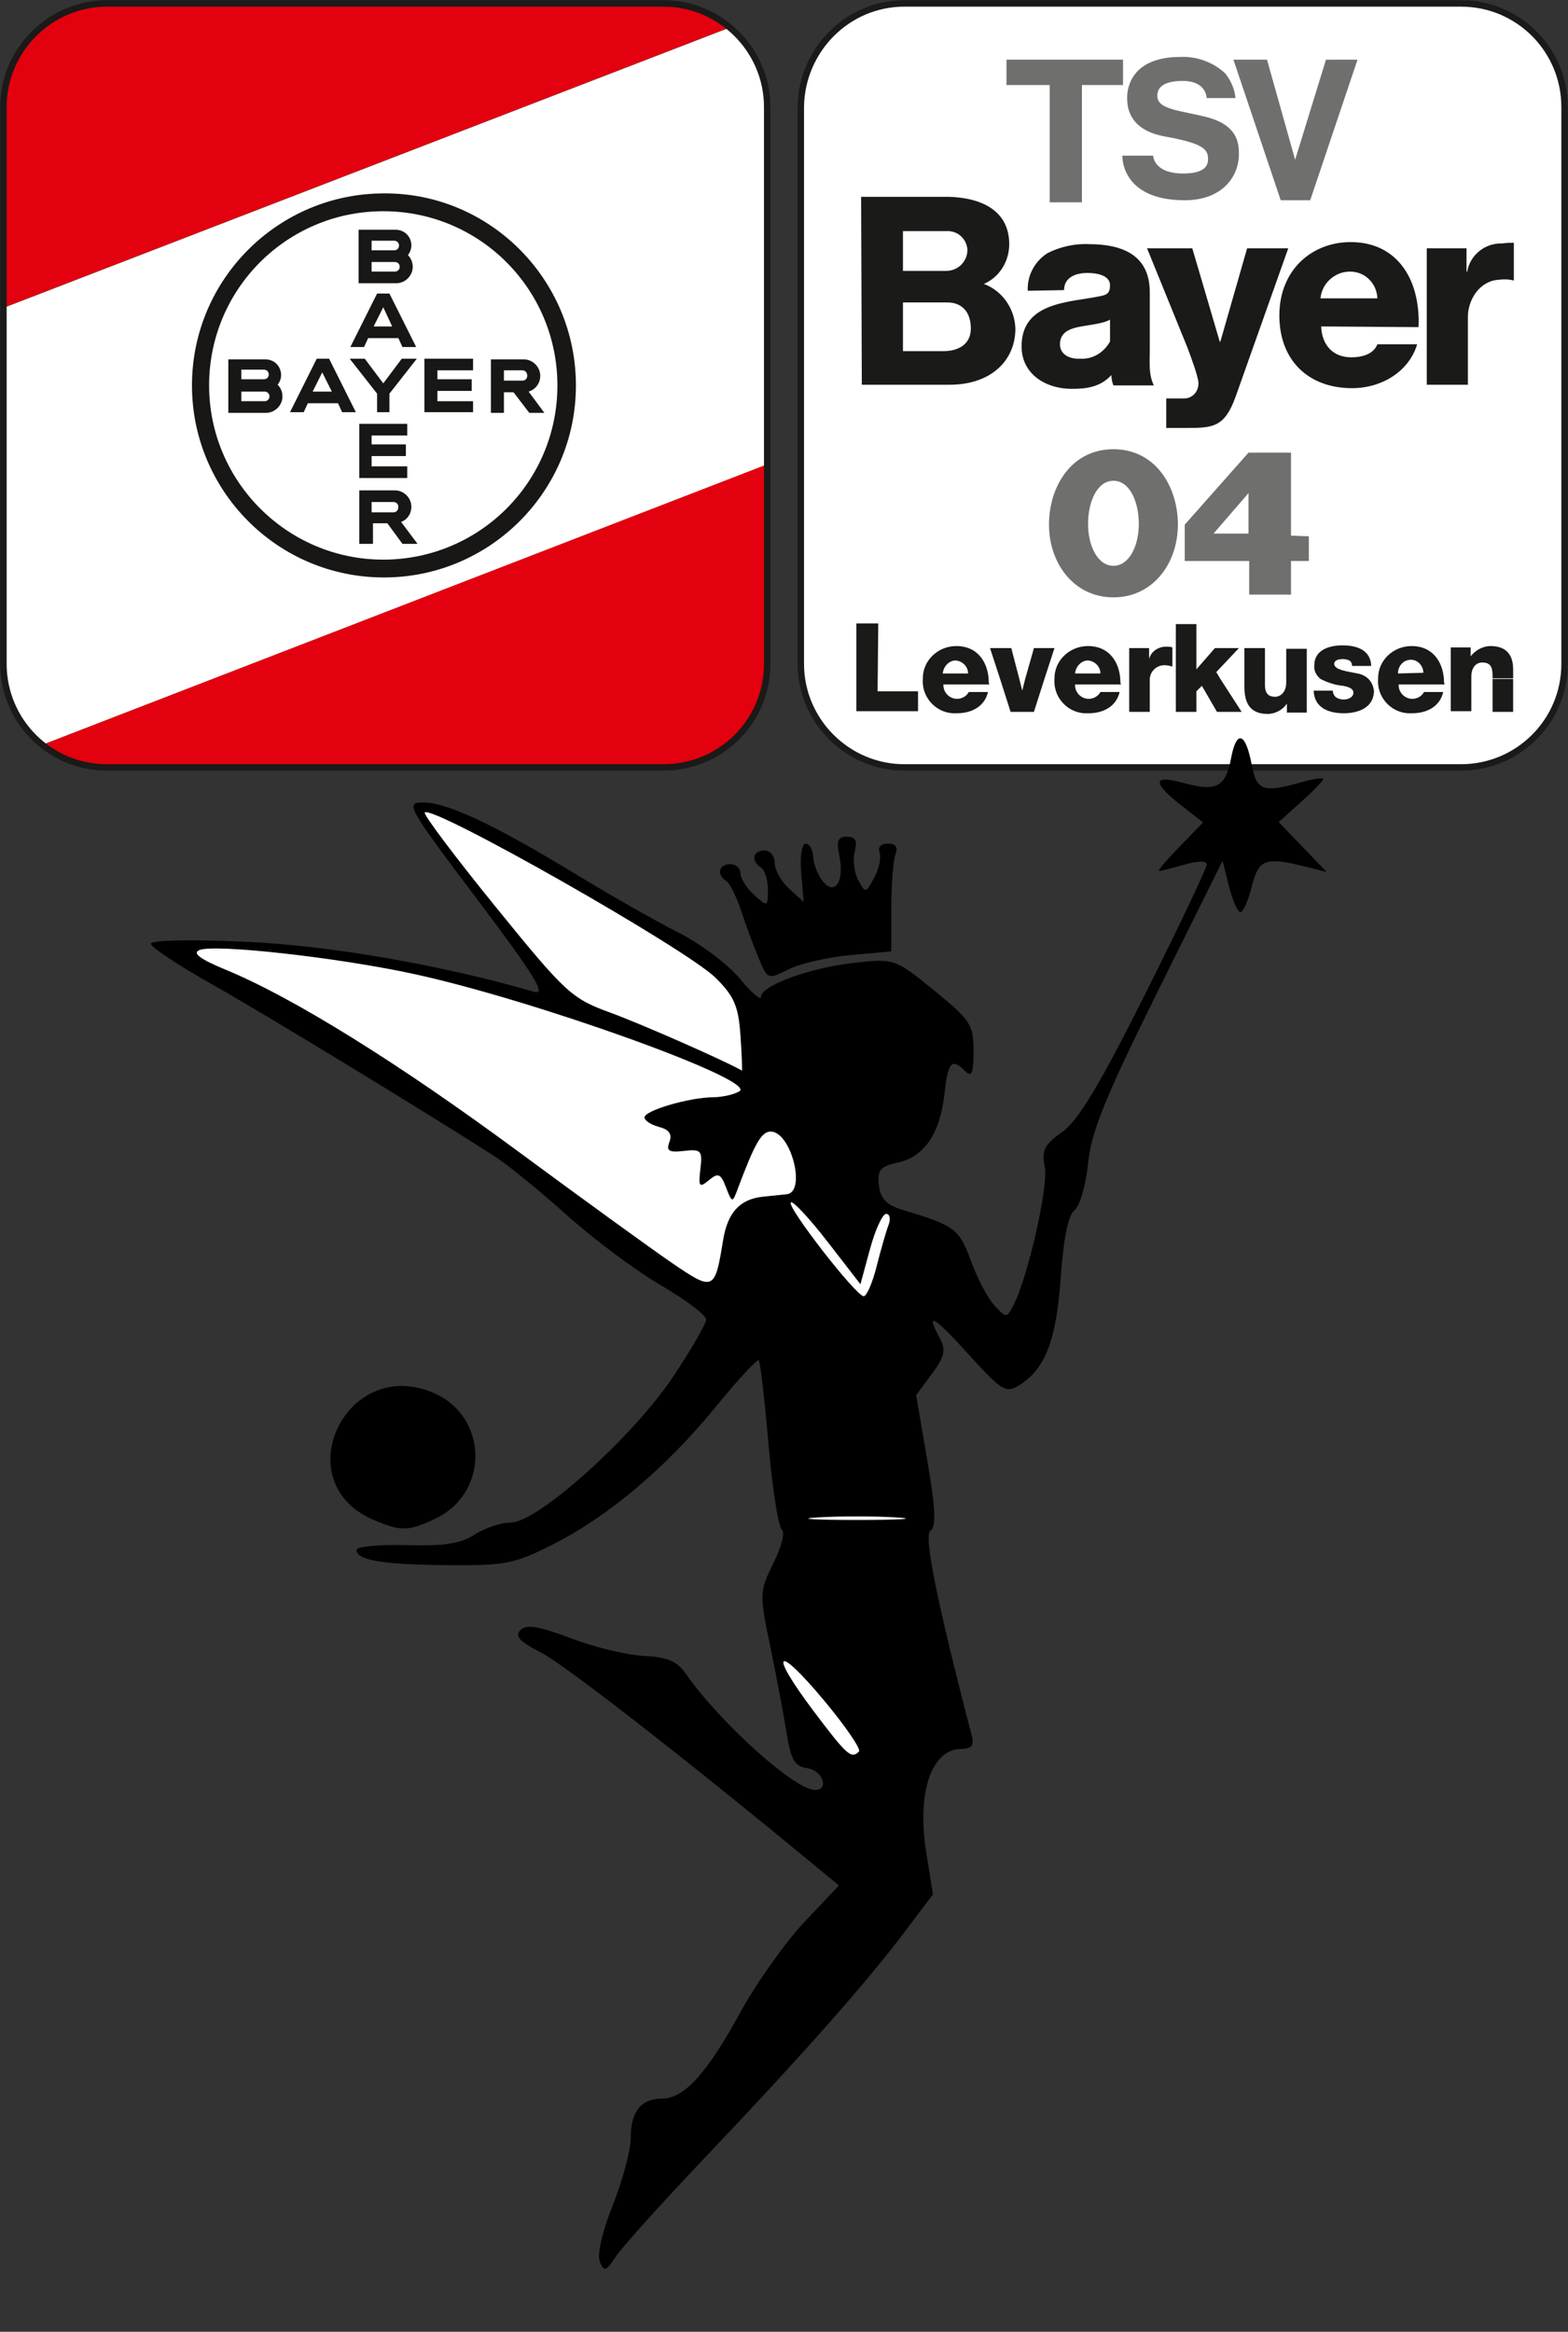
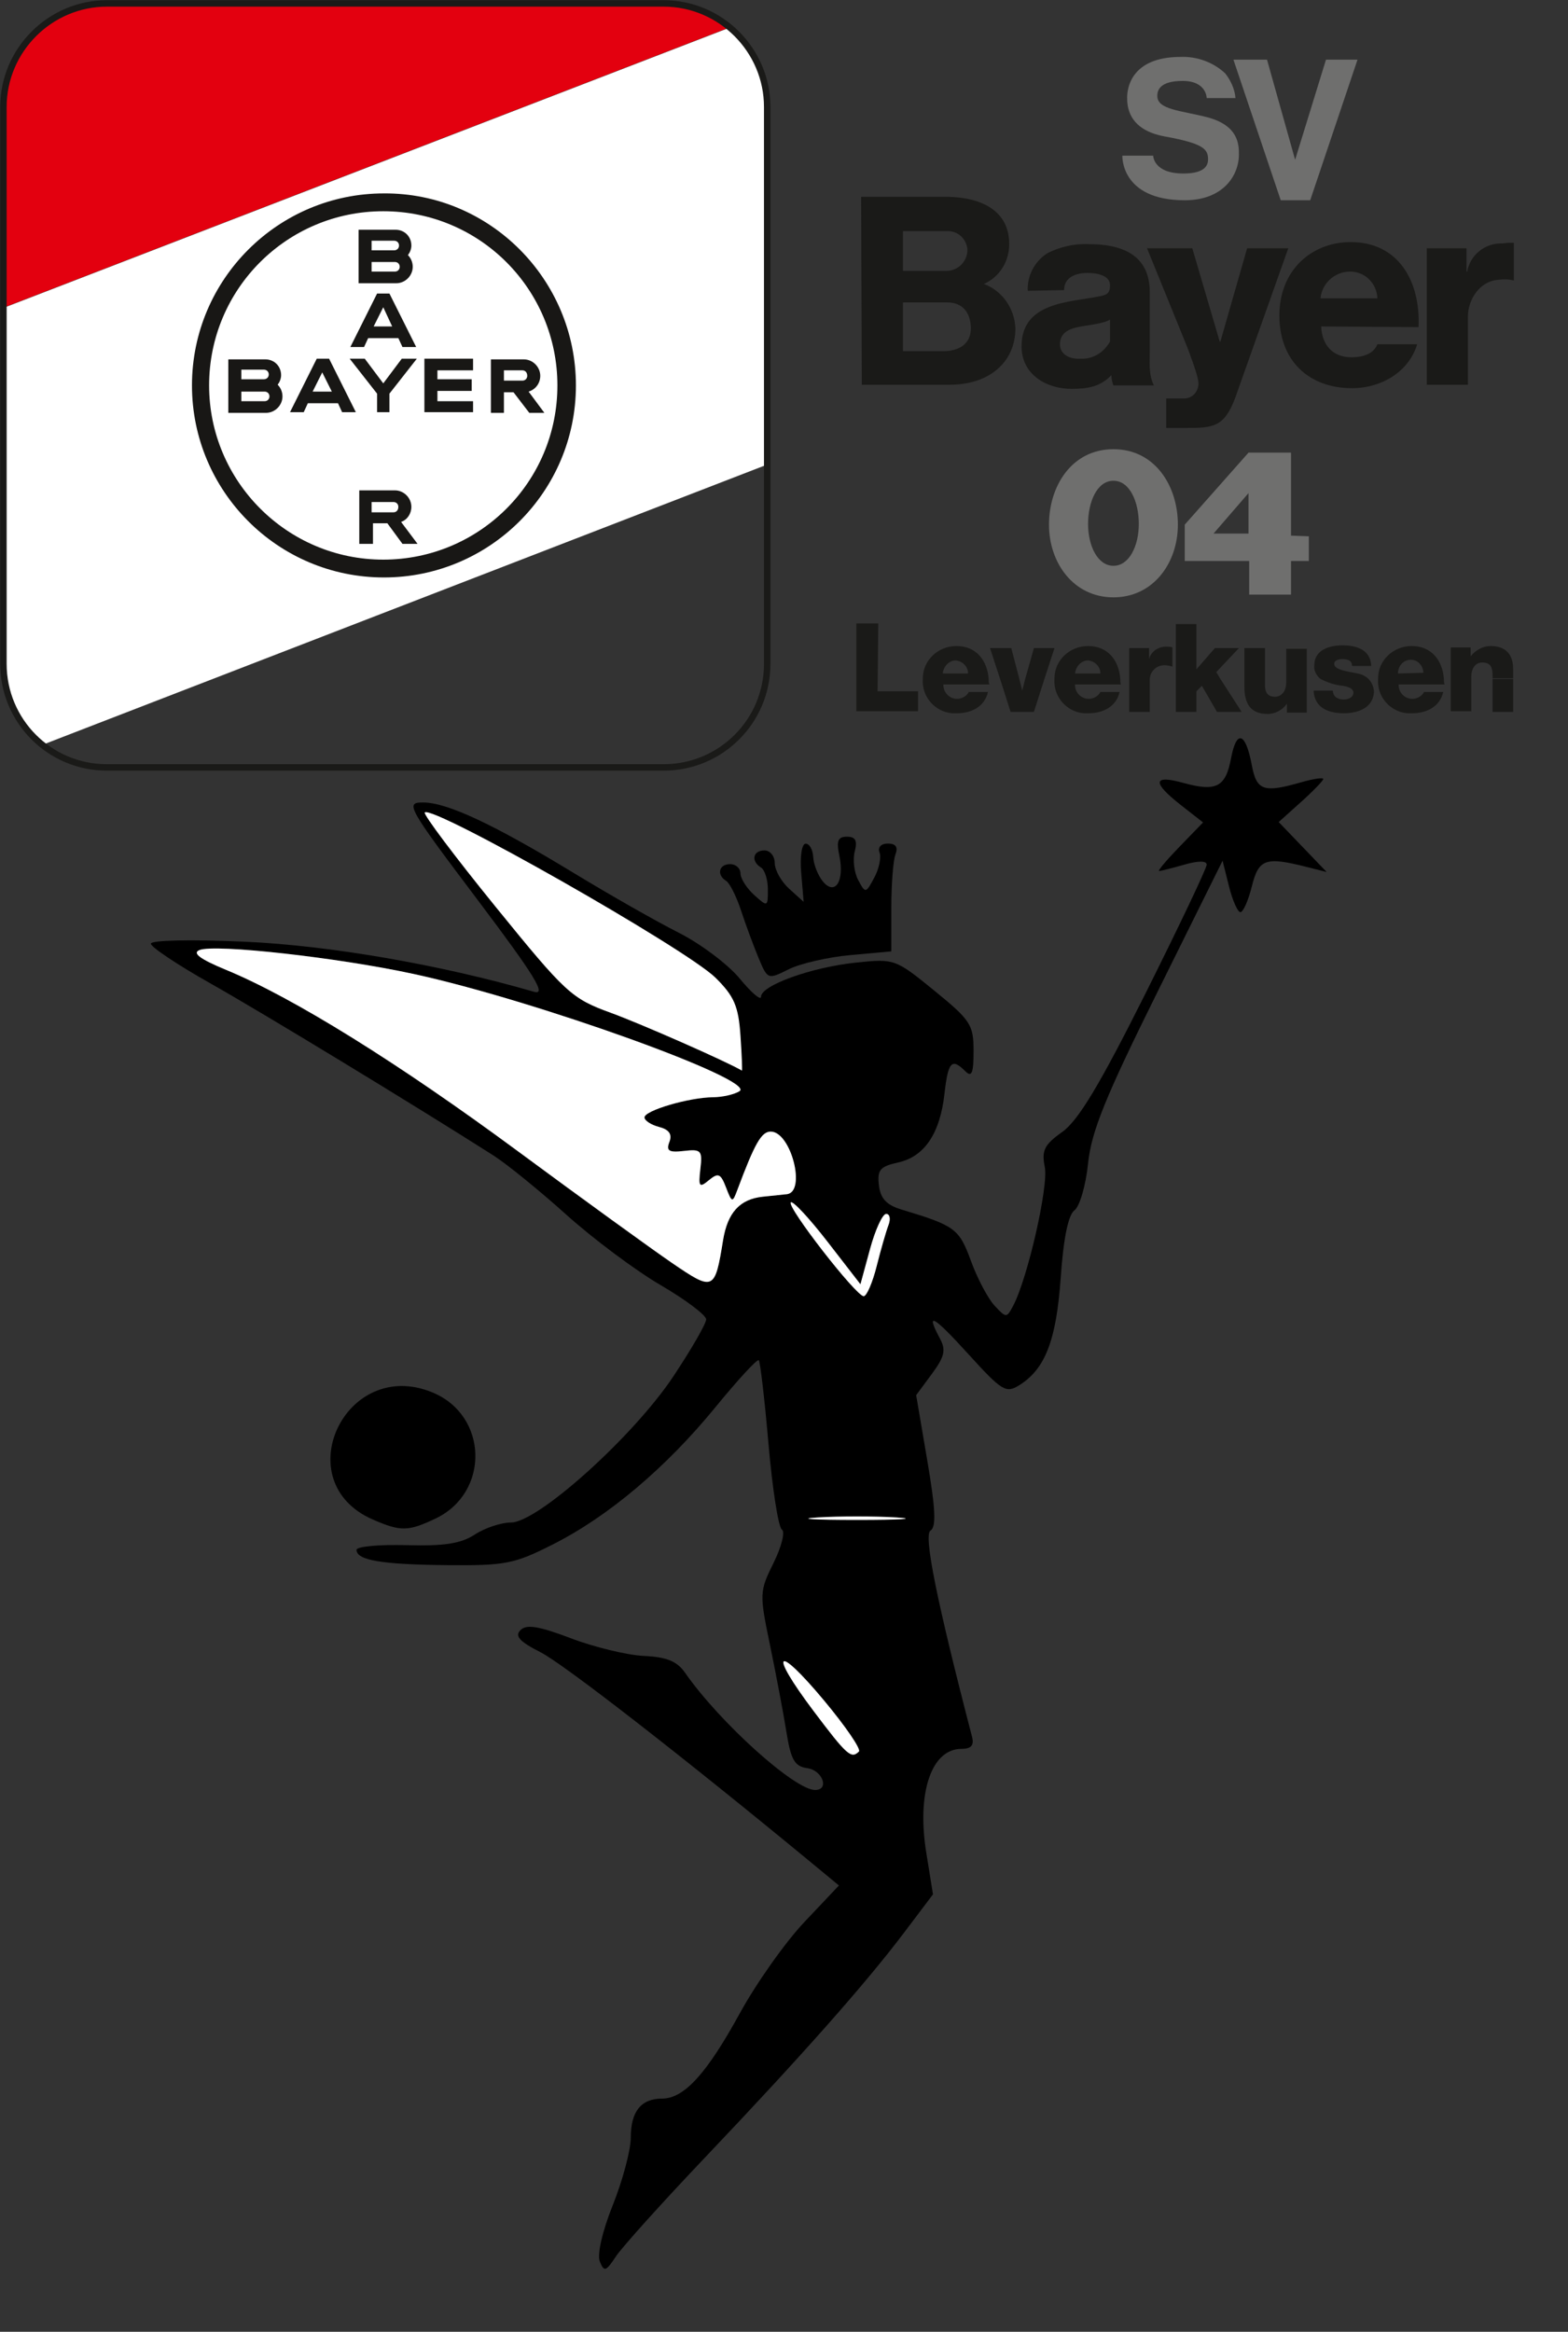
<svg xmlns="http://www.w3.org/2000/svg" version="1.1" id="logo-tsvbayer04" x="0px" y="0px" viewBox="0 0 228.7 340" xml:space="preserve">
  <rect x="0" y="0" width="228.7" height="340" fill="#333333" stroke="none" />
  <g>
-     <path id="rechter-kasten" fill="#FFFFFF" stroke="#1A1A18" stroke-width="0.94" stroke-miterlimit="3.86" d="M131.9,0.5h81.2  c8.4,0,15.1,6.8,15.1,15.1l0,0v81.2c0,8.4-6.8,15.1-15.1,15.1h-81.2c-8.3,0-15.1-6.8-15.1-15.1V15.6C116.9,7.3,123.6,0.5,131.9,0.5  C132,0.5,132,0.5,131.9,0.5L131.9,0.5z" />
    <g id="bayer">
      <path fill="#1A1A18" d="M187.9,36.2h-6L178,49.8h-0.1l-4-13.6h-6.6l5.9,14.5c0.4,1.1,1.6,4.2,1.6,5.2c0,1.3-1,2.3-2.3,2.2   c-0.1,0-0.2,0-0.2,0h-2.2v4.3h3c3.8,0,5.5-0.1,7.1-4.5L187.9,36.2z" />
      <path fill="#1A1A18" d="M208.1,56.1h6v-9.9c0-2.5,1.7-5.2,4.4-5.4c0.8-0.1,1.5-0.1,2.3,0.1v-5.5c-0.6,0-1.1,0-1.7,0.1   c-2.5-0.1-4.7,1.7-5.1,4.1h-0.1v-3.4h-5.8L208.1,56.1L208.1,56.1z" />
      <path fill="#1A1A18" d="M154.6,50.2c0-1.6,1.2-2.2,2.6-2.5s3.8-0.5,4.7-1.1c0,0.9,0,2.3,0,3.2c-0.9,1.6-2.5,2.6-4.3,2.5   C156.2,52.4,154.6,51.8,154.6,50.2L154.6,50.2z M155.2,42.3c0-1.8,1.6-2.5,3.4-2.5c1.3,0,3.3,0.3,3.3,1.8c0,1.2-0.5,1.4-1.5,1.6   c-4.4,0.9-11.4,0.8-11.4,7.3c0,4.1,3.6,6.2,7.3,6.2c2.3,0,4.2-0.3,5.8-2c0,0.5,0.1,1,0.3,1.5h5.9c-0.8-1.6-0.6-3.4-0.6-5.1v-8.5   c0-5.6-4.3-7-8.9-7c-2.1-0.1-4.2,0.4-6,1.3c-1.9,1.2-3,3.3-2.9,5.5L155.2,42.3z" />
      <path fill="#1A1A18" d="M131.7,44.1h6.5c2.1,0,3.4,1.4,3.4,3.8c0,2.3-1.8,3.3-4,3.3h-5.9L131.7,44.1L131.7,44.1z M125.7,56.1h12.8   c5.9,0,9.6-3.4,9.6-8.2c-0.1-2.9-1.9-5.5-4.6-6.5c2.3-1,3.7-3.3,3.7-5.8c0-5.5-5.1-7-9.7-6.9h-11.9L125.7,56.1L125.7,56.1z    M131.7,33.7h6.3c1.6-0.1,2.9,1,3.1,2.6c0,0.1,0,0.2,0,0.3c-0.1,1.6-1.4,2.9-3.1,2.9h-6.3V33.7z" />
      <path fill="#1A1A18" d="M192.6,43.5c0.2-2.2,2.1-3.9,4.3-3.9c2.2,0,3.9,1.7,4,3.9H192.6z M206.9,47.7c0.3-6.8-3-12.4-9.9-12.4   c-5.7,0-10.4,4.1-10.4,10.7s4.3,10.6,10.6,10.6c4.3,0,8.3-2.4,9.5-6.4h-5.8c-0.6,1.5-2.3,1.9-3.8,1.9c-2.7,0-4.3-1.8-4.4-4.5   L206.9,47.7z" />
    </g>
    <path id="Leverkusen" fill="#1A1A18" d="M163.4,99h-9.6v0c-0.2,2.5,1.7,4.8,4.3,5c0.2,0,0.5,0,0.7,0c2,0,4-0.9,4.5-3.1h-2.8  c-0.3,0.6-1,1-1.7,1c-1.1,0-2-0.9-2-2c0,0,0-0.1,0-0.1h6.7C163.4,99.6,163.4,99.3,163.4,99z M128.1,90.9h-3.2v12.8h9v-2.9H128  L128.1,90.9z M144.2,99h-9.6v0c-0.2,2.5,1.7,4.8,4.3,5c0.2,0,0.5,0,0.7,0c2,0,4-0.9,4.5-3.1h-2.8c-0.3,0.6-1,1-1.7,1  c-1.1,0-2-0.9-2-2c0,0,0-0.1,0-0.1h6.7C144.2,99.6,144.2,99.3,144.2,99L144.2,99z M199.6,99c-0.4-0.4-1-0.7-1.6-0.8  c-1.4-0.3-3.4-0.5-3.4-1.4c0-0.6,0.8-0.7,1.3-0.7c0.3,0,0.7,0.1,0.9,0.2c0.3,0.2,0.4,0.5,0.4,0.8h2.8c-0.1-2.4-2.2-3-4.2-3  c-1.8,0-4.1,0.6-4.1,2.9c-0.1,0.8,0.3,1.5,0.9,2c1,0.5,2.1,0.9,3.3,1c0.5,0.1,1.5,0.3,1.5,1s-0.8,1-1.4,1c-0.4,0-0.8-0.1-1.1-0.3  c-0.3-0.2-0.5-0.6-0.5-1h-2.8c0.1,2.6,2.3,3.3,4.4,3.3s4.4-0.8,4.4-3.3C200.3,100.1,200.1,99.5,199.6,99L199.6,99z M217.7,99.3v4.5  h3V99h-3V99.3z M210.6,99h-9.6v0c-0.2,2.5,1.7,4.8,4.3,5c0.2,0,0.5,0,0.7,0c2,0,4-0.9,4.5-3.1h-2.8c-0.3,0.6-1,1-1.7,1  c-1.1,0-2-0.9-2-2c0,0,0-0.1,0-0.1h6.7C210.6,99.5,210.6,99.3,210.6,99z M205.9,94.2c-2.7,0-4.9,2.1-4.9,4.7c0,0,0,0.1,0,0.1h9.6  C210.4,96.3,208.8,94.2,205.9,94.2z M203.9,98.2c0-1.1,0.8-2,1.9-2c1,0,1.8,0.9,1.8,1.9L203.9,98.2z M139.5,94.2  c-2.7,0-4.9,2.1-4.9,4.7c0,0,0,0.1,0,0.1h9.6C144,96.3,142.4,94.2,139.5,94.2L139.5,94.2z M137.5,98.2c0.1-1,0.9-1.9,1.9-1.9  c1,0.1,1.8,0.9,1.8,1.9H137.5z M158.7,94.2c-2.7,0-4.9,2.1-4.9,4.7c0,0,0,0.1,0,0.1h9.6C163.2,96.3,161.6,94.2,158.7,94.2  L158.7,94.2z M156.8,98.2c0.1-1,0.9-1.9,1.9-1.9c1,0.1,1.8,0.9,1.8,1.9H156.8z M217.4,94.2c-1.1,0-2.2,0.6-2.9,1.5l0,0v-1.3h-2.9  v9.3h3v-5.1c0-1,0.5-2,1.6-2c1.5,0,1.5,1.1,1.5,2.3h3v-1.3C220.7,96.4,220.4,94.2,217.4,94.2L217.4,94.2z M187.6,99.5  c0,1.6-1,2.1-1.6,2.1c-0.9,0-1.5-0.4-1.5-1.7v-5.4h-3v5.6c0,2.4,0.8,4,3.4,4c1.1,0,2.2-0.6,2.8-1.5l0,0v1.3h2.9v-9.3h-3L187.6,99.5z   M167.6,96.1L167.6,96.1v-1.6h-2.9v9.3h3v-4.6c0,0,0-0.1,0-0.1l0,0c0-1.2,1-2.1,2.1-2.1c0,0,0.1,0,0.1,0c0.4,0,0.8,0.1,1.1,0.2v-2.8  c-0.2-0.1-0.5-0.1-0.7-0.1C169.1,94.2,167.9,94.9,167.6,96.1L167.6,96.1z M177.4,98l3.3-3.5h-3.5l-2.7,3.1V91h-3v12.8h3v-3l0.8-0.8  l2.2,3.8h3.6L178,99L177.4,98z M149.5,99.1l-0.4,1.6l0,0l-0.4-1.6l-1.2-4.6h-3.1l1.5,4.6l1.5,4.7h3.4l1.5-4.7l1.5-4.6h-3L149.5,99.1  z" />
    <g id="tsv">
-       <polygon fill="#6F6F6E" points="146.8,8.7 163.8,8.7 163.8,12.4 157.8,12.4 157.8,29.5 153.1,29.5 153.1,12.4 146.8,12.4  " />
      <polygon fill="#6F6F6E" points="179.9,8.7 184.8,8.7 188.9,23.3 193.4,8.7 198,8.7 191.1,29.2 186.8,29.2  " />
      <path fill="#6F6F6E" d="M172.2,8.3c2.4-0.1,4.8,0.8,6.5,2.4c0.8,1,1.4,2.3,1.5,3.6h-4.2c0,0,0-2.5-3.5-2.5s-3.7,1.5-3.7,2.2   c0,2,3.4,2.1,7.3,3.1c4.5,1.2,4.6,3.9,4.6,5.4c0,3.2-2.4,6.7-7.9,6.7c-9.4,0-9.1-6.5-9.1-6.5h4.5c0,0,0,2.6,4.4,2.6   c3.4,0,3.6-1.4,3.6-2.1c0-1.5-0.8-2.3-6.3-3.3s-5.5-4.6-5.5-5.7S164.8,8.3,172.2,8.3z" />
    </g>
    <g id="_04">
      <path fill="#6F6F6E" d="M188.3,78.1V66h-6.2l-9.3,10.5v5.3h9.4v4.9h6.1v-4.9h2.6v-3.6L188.3,78.1z M182.1,77.8h-5.1l5.1-5.9V77.8z" />
      <path fill="#6F6F6E" d="M162.4,65.5c-6.1,0-9.4,5.4-9.4,11s3.6,10.6,9.4,10.6s9.4-5,9.4-10.6S168.5,65.5,162.4,65.5z M162.4,82.5   c-2.3,0-3.7-2.9-3.7-6.1s1.3-6.3,3.7-6.3s3.7,3.1,3.7,6.3S164.7,82.5,162.4,82.5z" />
    </g>
    <g id="linker-kasten-inhalt">
      <path fill="#E3000F" d="M106.4,4L0.4,44.9V15.6c0-8.3,6.8-15.1,15.1-15.1h81.2C100.3,0.5,103.7,1.7,106.4,4L106.4,4z" />
      <path fill="#FFFFFF" d="M0.5,44.9L106.5,4c3.5,2.9,5.5,7.1,5.5,11.6v52.1L6.2,108.6c-3.6-2.9-5.7-7.2-5.7-11.8V44.9z" />
-       <path fill="#E3000F" d="M6.2,108.6l105.7-40.9v29.1c0,8.4-6.8,15.1-15.1,15.1H15.6C12.2,111.9,8.9,110.7,6.2,108.6z" />
    </g>
    <path id="linker-kasten" fill="none" stroke="#1A1A18" stroke-width="0.94" stroke-miterlimit="3.86" d="M15.6,111.9  c-8.4,0-15.1-6.8-15.1-15.1V15.6c0-8.3,6.8-15.1,15.1-15.1h81.2c8.3,0,15.1,6.8,15.1,15.1v81.2c0,8.4-6.8,15.1-15.1,15.1H15.6z" />
    <g>
      <path fill="#181715" d="M54.2,36.5h3.3c0.4,0,0.7-0.3,0.7-0.7c0-0.4-0.3-0.7-0.7-0.7h-3.3V36.5z M54.2,39.6h3.4   c0.4,0,0.7-0.3,0.7-0.7c0-0.4-0.3-0.7-0.7-0.7h-3.4V39.6z M59.5,37.2c0.4,0.4,0.7,1,0.7,1.7c0,1.3-1.1,2.4-2.4,2.4h-5.5v-7.8l5.4,0   c1.3,0,2.3,1,2.3,2.3C60,36.3,59.8,36.8,59.5,37.2z" />
      <path fill="#181715" d="M60.7,50.6h-2l-0.6-1.3h-4.4l-0.6,1.3h-2l3.9-7.8h1.8L60.7,50.6z M55.9,44.8l-1.4,2.8h2.7L55.9,44.8z" />
      <polygon fill="#181715" points="58.6,52.3 60.8,52.3 56.8,57.4 56.8,60.1 55,60.1 55,57.4 51,52.3 53.2,52.3 55.9,55.9  " />
      <polygon fill="#181715" points="69,52.3 69,54 63.8,54 63.8,55.3 68.8,55.3 68.8,57 63.8,57 63.8,58.5 69,58.5 69,60.1 61.9,60.1    61.9,52.3  " />
      <path fill="#181715" d="M74.9,57.2h-1.4v3h-1.9v-7.8h4.8c1.3,0,2.4,1.1,2.4,2.4c0,1.1-0.7,2-1.7,2.3l2.3,3.1h-2.2L74.9,57.2z    M76.2,54h-2.7v1.5h2.7c0.4,0,0.7-0.3,0.7-0.7C76.9,54.3,76.6,54,76.2,54z" />
      <path fill="#181715" d="M51.9,60.1h-2l-0.6-1.3h-4.4l-0.6,1.3h-2l3.9-7.8h1.8L51.9,60.1z M47,54.3l-1.4,2.8h2.8L47,54.3z" />
      <path fill="#181715" d="M35.2,55.3h3.3c0.4,0,0.7-0.3,0.7-0.7c0-0.4-0.3-0.7-0.7-0.7l-3.3,0V55.3z M35.2,58.5h3.4   c0.4,0,0.7-0.3,0.7-0.7c0-0.4-0.3-0.7-0.7-0.7h-3.4V58.5z M40.5,56.1c0.4,0.4,0.7,1,0.7,1.7c0,1.3-1.1,2.4-2.4,2.4h-5.5v-7.8l5.4,0   c1.3,0,2.3,1,2.3,2.3C41,55.2,40.8,55.7,40.5,56.1z" />
-       <polygon fill="#181715" points="59.4,61.8 59.4,63.5 54.2,63.5 54.2,64.8 59.2,64.8 59.2,66.5 54.2,66.5 54.2,68 59.4,68    59.4,69.7 52.4,69.7 52.4,61.8  " />
      <path fill="#181715" d="M58.1,73.9c0-0.4-0.3-0.7-0.7-0.7h-3.2v1.5h3.2C57.8,74.7,58.1,74.4,58.1,73.9z M52.4,79.3v-7.8h5.2   c1.3,0,2.4,1.1,2.4,2.4c0,1-0.6,1.9-1.5,2.2l2.4,3.2h-2.2l-2.2-3h-2.1v3H52.4z" />
      <path fill-rule="evenodd" clip-rule="evenodd" fill="#181715" d="M30.5,56.2c0-14.1,11.4-25.4,25.4-25.4   c14.1,0,25.4,11.4,25.4,25.4c0,14.1-11.4,25.4-25.4,25.4C41.9,81.6,30.5,70.2,30.5,56.2z M84,56.2c0,15.5-12.6,28-28,28   c-15.5,0-28-12.6-28-28c0-15.5,12.6-28,28-28C71.4,28.1,84,40.7,84,56.2z" />
    </g>
    <g class="elfe" transform="translate(0,90)">
      <path fill="black" d="m 87.486,239.751 c -0.412,-1.031 0.371,-4.422 1.907,-8.261 C 90.827,227.909 92,223.499 92,221.689 92,217.879 93.504,216 96.554,216 c 3.22,0 6.506,-3.603 11.362,-12.458 2.4,-4.377 6.633,-10.357 9.405,-13.288 l 5.041,-5.331 -3.891,-3.212 C 99.713,166.227 82.259,152.663 78.867,150.932 c -3.105,-1.584 -3.823,-2.375 -2.949,-3.25 0.874,-0.874 2.669,-0.581 7.369,1.204 3.417,1.298 8.206,2.454 10.642,2.568 3.319,0.156 4.823,0.774 6,2.464 C 104.959,161.141 115.9,171 118.884,171 c 2.126,0 1.106,-2.862 -1.134,-3.18 -1.857,-0.264 -2.391,-1.192 -3.055,-5.32 -0.443,-2.75 -1.521,-8.451 -2.395,-12.668 -1.546,-7.459 -1.532,-7.786 0.532,-11.956 1.167,-2.358 1.709,-4.542 1.206,-4.853 -0.503,-0.311 -1.379,-5.905 -1.946,-12.43 -0.567,-6.526 -1.207,-12.042 -1.424,-12.258 -0.216,-0.216 -3.043,2.846 -6.281,6.806 -7.254,8.87 -15.617,15.934 -23.725,20.04 -5.639,2.856 -6.948,3.113 -15.42,3.035 C 55.678,138.127 52,137.507 52,135.984 c 0,-0.485 3.281,-0.792 7.292,-0.683 5.511,0.15 7.945,-0.228 9.965,-1.551 1.47,-0.963 3.841,-1.75 5.269,-1.75 3.909,0 17.847,-12.538 23.678,-21.3 2.635,-3.96 4.793,-7.703 4.794,-8.318 10e-4,-0.615 -2.989,-2.865 -6.646,-5 -3.657,-2.135 -9.844,-6.755 -13.75,-10.266 C 78.696,83.605 73.925,79.728 72,78.5 60.835,71.381 38.278,57.669 30.757,53.429 c -4.809,-2.711 -8.746,-5.333 -8.75,-5.827 -0.004,-0.517 5.825,-0.639 13.743,-0.287 12.329,0.548 28.553,3.358 42.143,7.299 1.88,0.545 0.107,-2.339 -8.277,-13.46 -10.227,-13.567 -10.554,-14.154 -7.893,-14.144 3.526,0.012 10.296,3.187 22.095,10.363 5.125,3.117 11.941,6.991 15.146,8.609 3.205,1.618 7.224,4.636 8.932,6.708 1.707,2.071 3.104,3.262 3.104,2.647 0,-1.656 7.351,-4.299 13.843,-4.978 5.619,-0.587 5.75,-0.541 11.421,4.079 5.308,4.323 5.736,4.982 5.736,8.818 0,3.224 -0.267,3.878 -1.2,2.945 -1.985,-1.985 -2.516,-1.412 -3.045,3.286 -0.656,5.817 -2.926,9.174 -6.778,10.02 -2.619,0.575 -3.044,1.082 -2.784,3.318 0.226,1.942 1.101,2.878 3.308,3.543 7.808,2.351 8.393,2.783 10.114,7.487 0.935,2.556 2.484,5.489 3.443,6.518 1.703,1.829 1.765,1.829 2.728,0 2.106,-4.003 5.16,-17.398 4.602,-20.188 -0.489,-2.447 -0.083,-3.264 2.561,-5.146 2.324,-1.655 5.475,-6.898 12.098,-20.127 C 171.97,45.071 176,36.598 176,36.08 176,35.495 174.775,35.491 172.757,36.07 170.973,36.581 169.309,37 169.06,37 c -0.249,0 1.091,-1.593 2.979,-3.54 l 3.432,-3.54 -3.235,-2.532 c -4.227,-3.308 -4.1,-4.465 0.356,-3.234 4.805,1.327 6.173,0.621 6.964,-3.591 0.794,-4.234 2.121,-3.806 3.018,0.974 0.704,3.754 1.704,4.106 7.184,2.535 1.784,-0.512 3.243,-0.73 3.243,-0.486 0,0.244 -1.462,1.757 -3.25,3.36 l -3.25,2.916 3.5,3.643 3.5,3.643 -3,-0.758 c -5.936,-1.499 -6.921,-1.143 -7.918,2.862 -0.514,2.062 -1.26,3.75 -1.659,3.75 -0.398,0 -1.148,-1.688 -1.666,-3.75 l -0.941,-3.75 -9.509,19.165 c -7.598,15.313 -9.63,20.334 -10.109,24.978 -0.33,3.197 -1.224,6.273 -1.986,6.835 -0.903,0.666 -1.601,4.077 -2.001,9.787 -0.642,9.16 -2.252,13.344 -6.048,15.714 -1.937,1.21 -2.526,0.851 -7.384,-4.494 -5.195,-5.716 -6.347,-6.35 -4.179,-2.299 0.892,1.668 0.669,2.636 -1.187,5.147 l -2.287,3.093 1.62,9.52 c 1.211,7.119 1.328,9.701 0.462,10.235 -1.022,0.631 0.933,10.314 6.071,30.069 0.321,1.234 -0.133,1.75 -1.539,1.75 -4.387,0 -6.551,6.375 -5.139,15.139 l 0.978,6.076 -4.232,5.605 c -5.577,7.387 -14.947,17.97 -28.936,32.68 -6.276,6.6 -12.157,13.125 -13.068,14.5 -1.471,2.219 -1.736,2.303 -2.357,0.751 z M 125.277,165.389 c 0.336,-0.336 -1.952,-3.681 -5.083,-7.434 -7.02,-8.413 -8.163,-7.279 -1.535,1.523 4.871,6.469 5.499,7.03 6.619,5.91 z M 130.75,131.261 c -3.163,-0.198 -8.338,-0.198 -11.5,0 -3.163,0.198 -0.575,0.361 5.75,0.361 6.325,0 8.912,-0.162 5.75,-0.361 z m -2.887,-36.632 c 0.605,-2.404 1.382,-5.104 1.726,-6 C 129.933,87.733 129.781,87 129.252,87 c -0.529,0 -1.59,2.309 -2.357,5.131 L 125.5,97.261 120.678,91.036 c -2.652,-3.424 -5.052,-5.995 -5.333,-5.714 C 114.721,85.945 124.864,99 125.973,99 c 0.434,0 1.285,-1.967 1.891,-4.371 z m -22.403,-3.778 c 0.657,-4.048 2.445,-6.006 5.807,-6.36 1.228,-0.129 2.794,-0.292 3.482,-0.363 C 117.637,83.833 115.376,75 112.414,75 c -1.353,0 -2.32,1.69 -4.866,8.5 -0.716,1.915 -0.786,1.9 -1.658,-0.364 -0.779,-2.025 -1.138,-2.175 -2.498,-1.046 -1.398,1.16 -1.547,0.965 -1.24,-1.636 0.318,-2.7 0.112,-2.926 -2.398,-2.633 -2.193,0.256 -2.62,-0.007 -2.12,-1.31 0.431,-1.124 -0.036,-1.804 -1.504,-2.188 C 94.958,74.017 94,73.39 94,72.93 c 0,-1.003 6.49,-2.911 10,-2.94 1.375,-0.011 3.114,-0.41 3.864,-0.885 C 110.396,67.501 77.917,55.824 60.313,52.01 49.257,49.615 31.411,47.622 29.106,48.526 27.988,48.965 29.169,49.846 33,51.429 c 9.766,4.036 25.099,13.563 42.5,26.406 9.35,6.901 19.475,14.239 22.5,16.307 6.086,4.16 6.264,4.081 7.461,-3.291 z" />
      <path class="ball" fill="black" d=" M 54.378,131.563 c -12.624,-5.494 -4.013,-23.796 8.716,-18.524 8.124,3.365 8.377,14.611 0.414,18.39 -3.974,1.886 -5.069,1.902 -9.13,0.134 z" />
      <path class="krone" fill="black" d="M 110.642,49.681 c -0.73,-1.75 -1.881,-4.862 -2.558,-6.917 -0.677,-2.055 -1.648,-3.994 -2.158,-4.309 C 104.476,37.558 104.84,36 106.5,36 c 0.825,0 1.5,0.605 1.5,1.345 0,0.74 0.9,2.16 2,3.155 1.951,1.766 2,1.747 2,-0.786 0,-1.428 -0.45,-2.874 -1,-3.214 -1.511,-0.934 -1.198,-2.5 0.5,-2.5 0.825,0 1.5,0.83 1.5,1.845 0,1.015 0.949,2.702 2.109,3.75 L 117.217,41.5 116.859,37.28 c -0.201,-2.37 0.08,-4.239 0.641,-4.263 0.55,-0.023 1.051,0.855 1.113,1.952 0.062,1.097 0.697,2.699 1.412,3.56 1.779,2.144 3.176,-0.061 2.394,-3.779 -0.451,-2.146 -0.205,-2.75 1.118,-2.75 1.246,0 1.546,0.574 1.131,2.162 -0.311,1.189 -0.082,3.064 0.508,4.168 1.051,1.964 1.1,1.956 2.341,-0.361 0.697,-1.302 1.042,-2.953 0.768,-3.668 C 127.995,33.545 128.504,33 129.5,33 c 1.152,0 1.515,0.519 1.107,1.582 C 130.273,35.452 130,38.989 130,42.443 v 6.279 l -5.947,0.539 c -3.271,0.297 -7.328,1.228 -9.015,2.07 -3.042,1.518 -3.08,1.504 -4.395,-1.65 z" />
      <path class="finner" fill="#fff" d="M 108,61 c -0.292,-4.297 -0.92,-5.749 -3.646,-8.441 -4.252,-4.197 -41.268,-25.229 -42.403,-24.093 -0.254,0.254 4.391,6.438 10.324,13.742 10.249,12.618 11.085,13.388 16.786,15.463 4.434,1.614 16.833,7.075 19.146,8.433 0.081,0.047 -0.012,-2.249 -0.207,-5.104 z" />
      <path class="vfinner" fill="#fff" d="M 125.277,165.389 c 0.336,-0.336 -1.952,-3.681 -5.083,-7.434 -7.02,-8.413 -8.163,-7.279 -1.535,1.523 4.871,6.469 5.499,7.03 6.619,5.91 z M 130.75,131.261 c -3.163,-0.198 -8.338,-0.198 -11.5,0 -3.163,0.198 -0.575,0.361 5.75,0.361 6.325,0 8.912,-0.162 5.75,-0.361 z m -2.887,-36.632 c 0.605,-2.404 1.382,-5.104 1.726,-6 C 129.933,87.733 129.781,87 129.252,87 c -0.529,0 -1.59,2.309 -2.357,5.131 L 125.5,97.261 120.678,91.036 c -2.652,-3.424 -5.052,-5.995 -5.333,-5.714 C 114.721,85.945 124.864,99 125.973,99 c 0.434,0 1.285,-1.967 1.891,-4.371 z m -22.403,-3.778 c 0.657,-4.048 2.445,-6.006 5.807,-6.36 1.228,-0.129 2.794,-0.292 3.482,-0.363 C 117.637,83.833 115.376,75 112.414,75 c -1.353,0 -2.32,1.69 -4.866,8.5 -0.716,1.915 -0.786,1.9 -1.658,-0.364 -0.779,-2.025 -1.138,-2.175 -2.498,-1.046 -1.398,1.16 -1.547,0.965 -1.24,-1.636 0.318,-2.7 0.112,-2.926 -2.398,-2.633 -2.193,0.256 -2.62,-0.007 -2.12,-1.31 0.431,-1.124 -0.036,-1.804 -1.504,-2.188 C 94.958,74.017 94,73.39 94,72.93 c 0,-1.003 6.49,-2.911 10,-2.94 1.375,-0.011 3.114,-0.41 3.864,-0.885 C 110.396,67.501 77.917,55.824 60.313,52.01 49.257,49.615 31.411,47.622 29.106,48.526 27.988,48.965 29.169,49.846 33,51.429 c 9.766,4.036 25.099,13.563 42.5,26.406 9.35,6.901 19.475,14.239 22.5,16.307 6.086,4.16 6.264,4.081 7.461,-3.291 z" />
    </g>
  </g>
</svg>